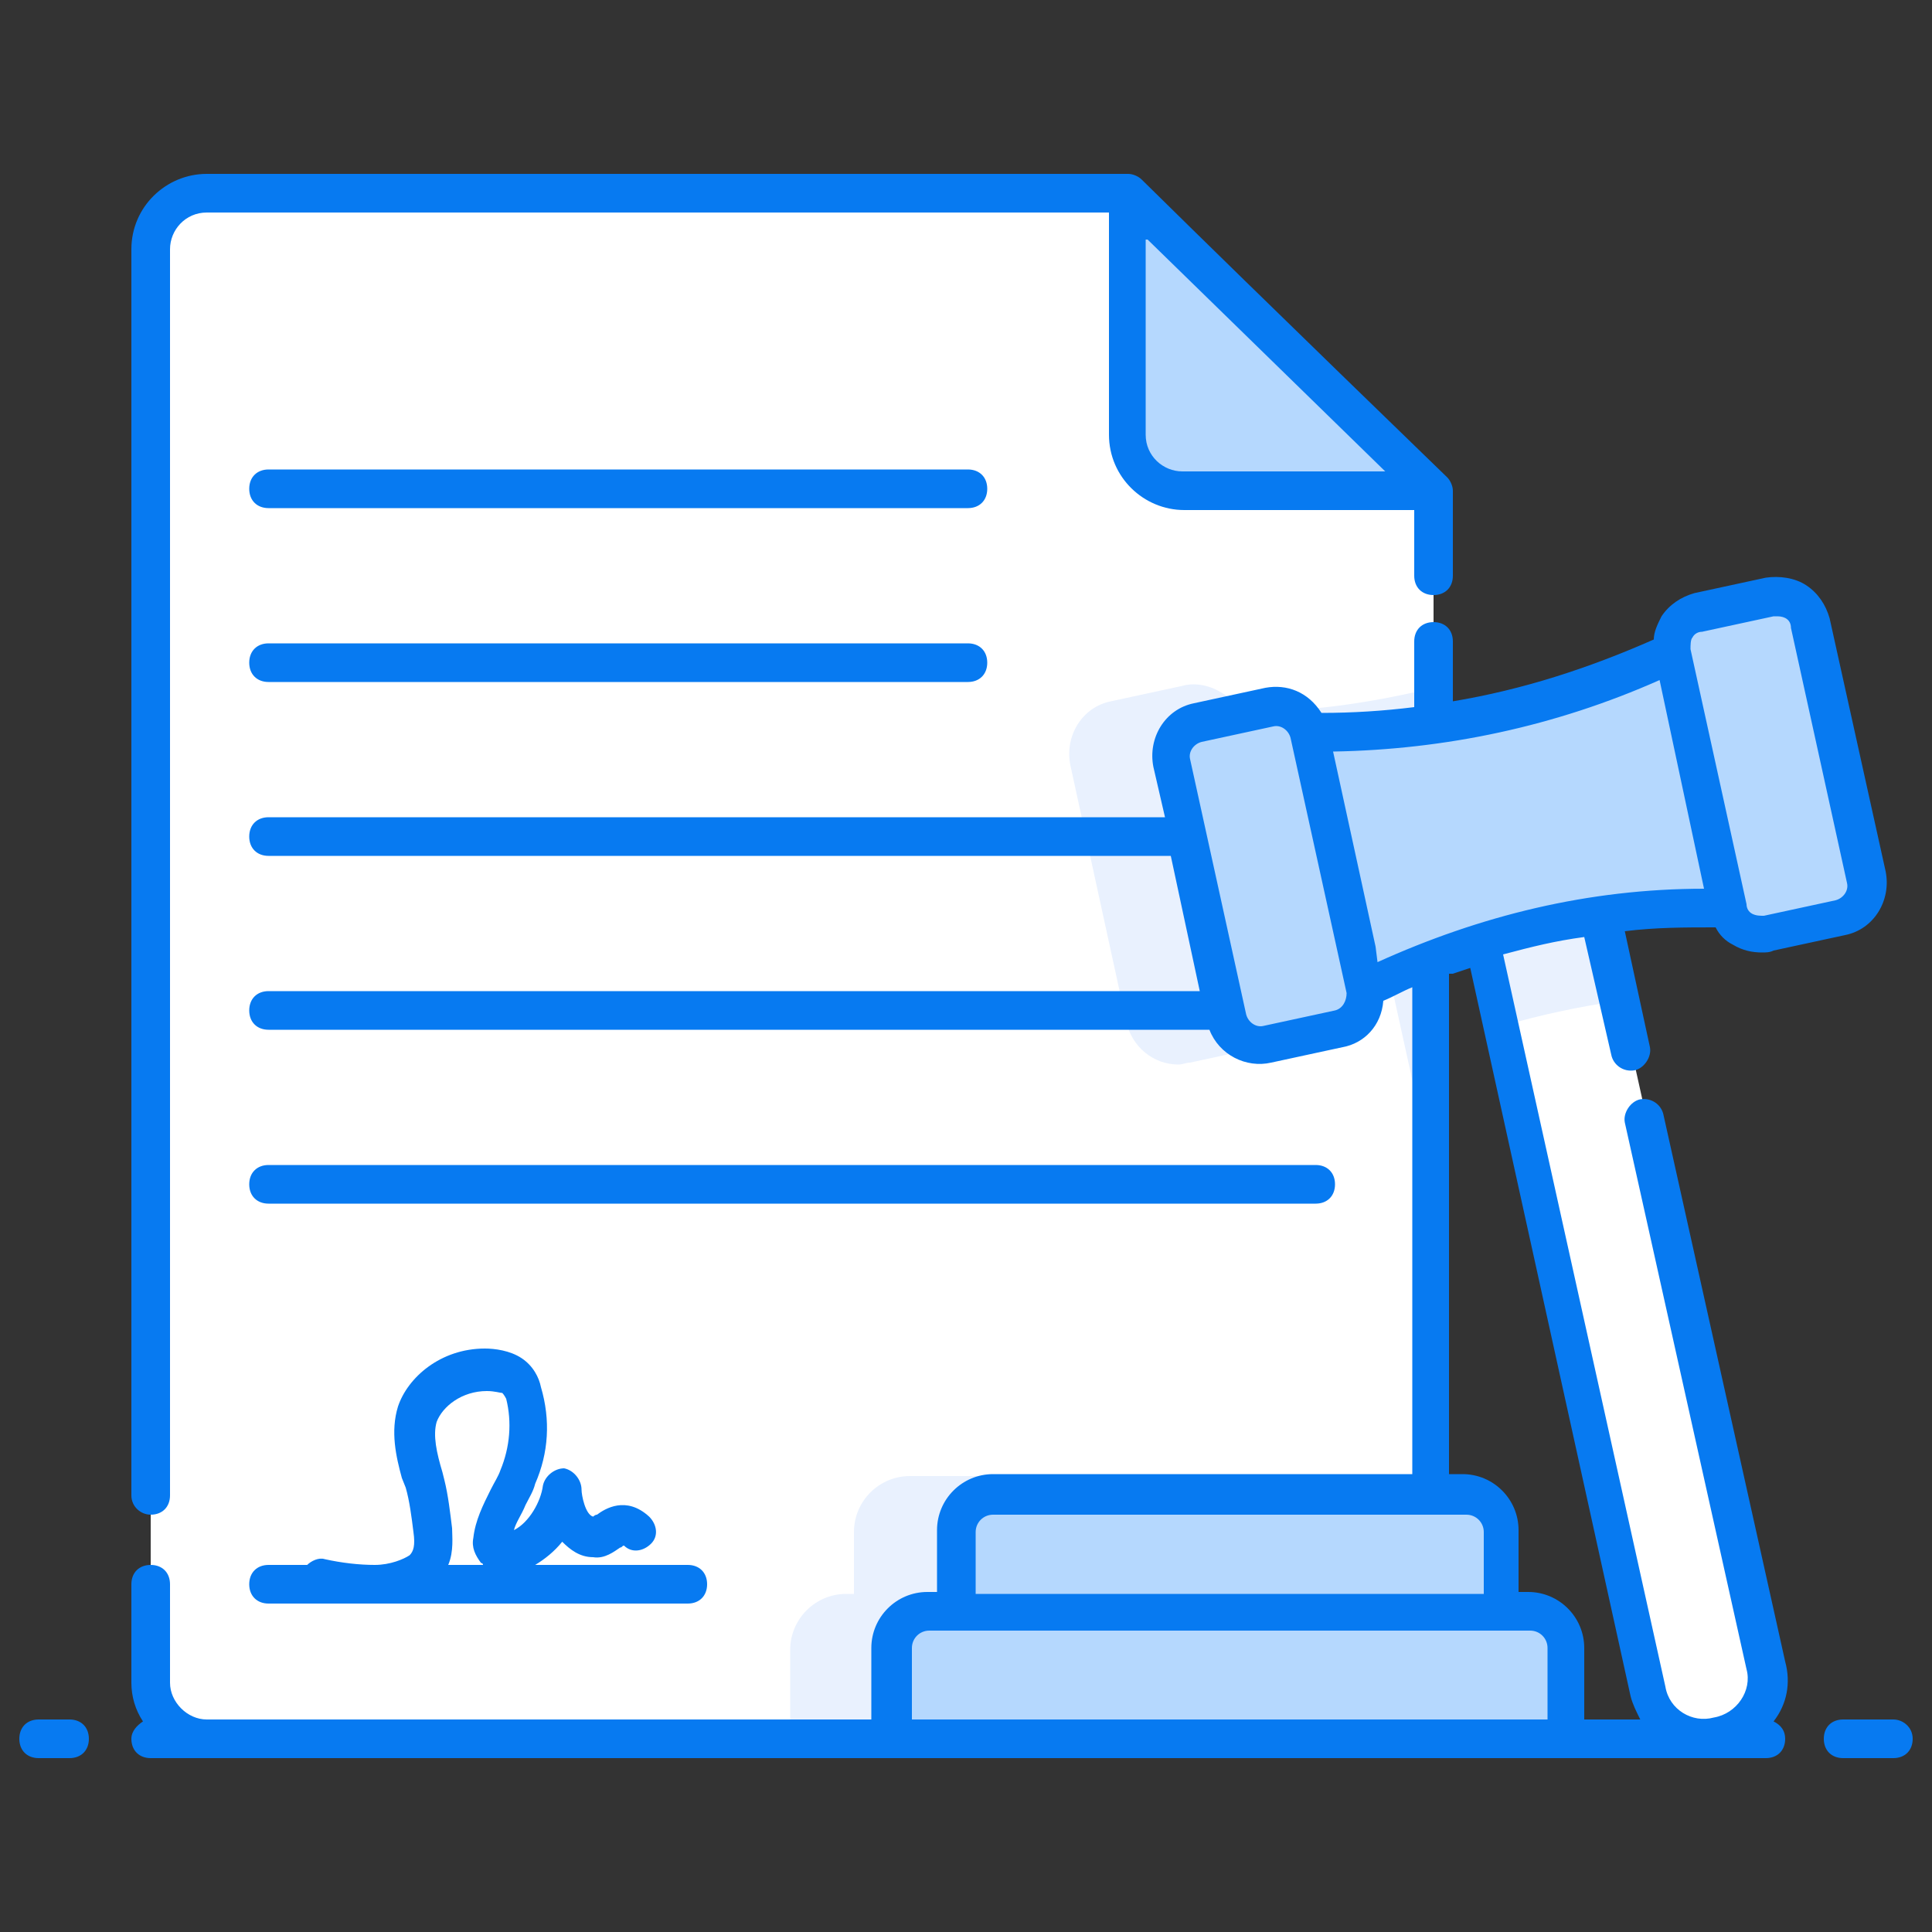
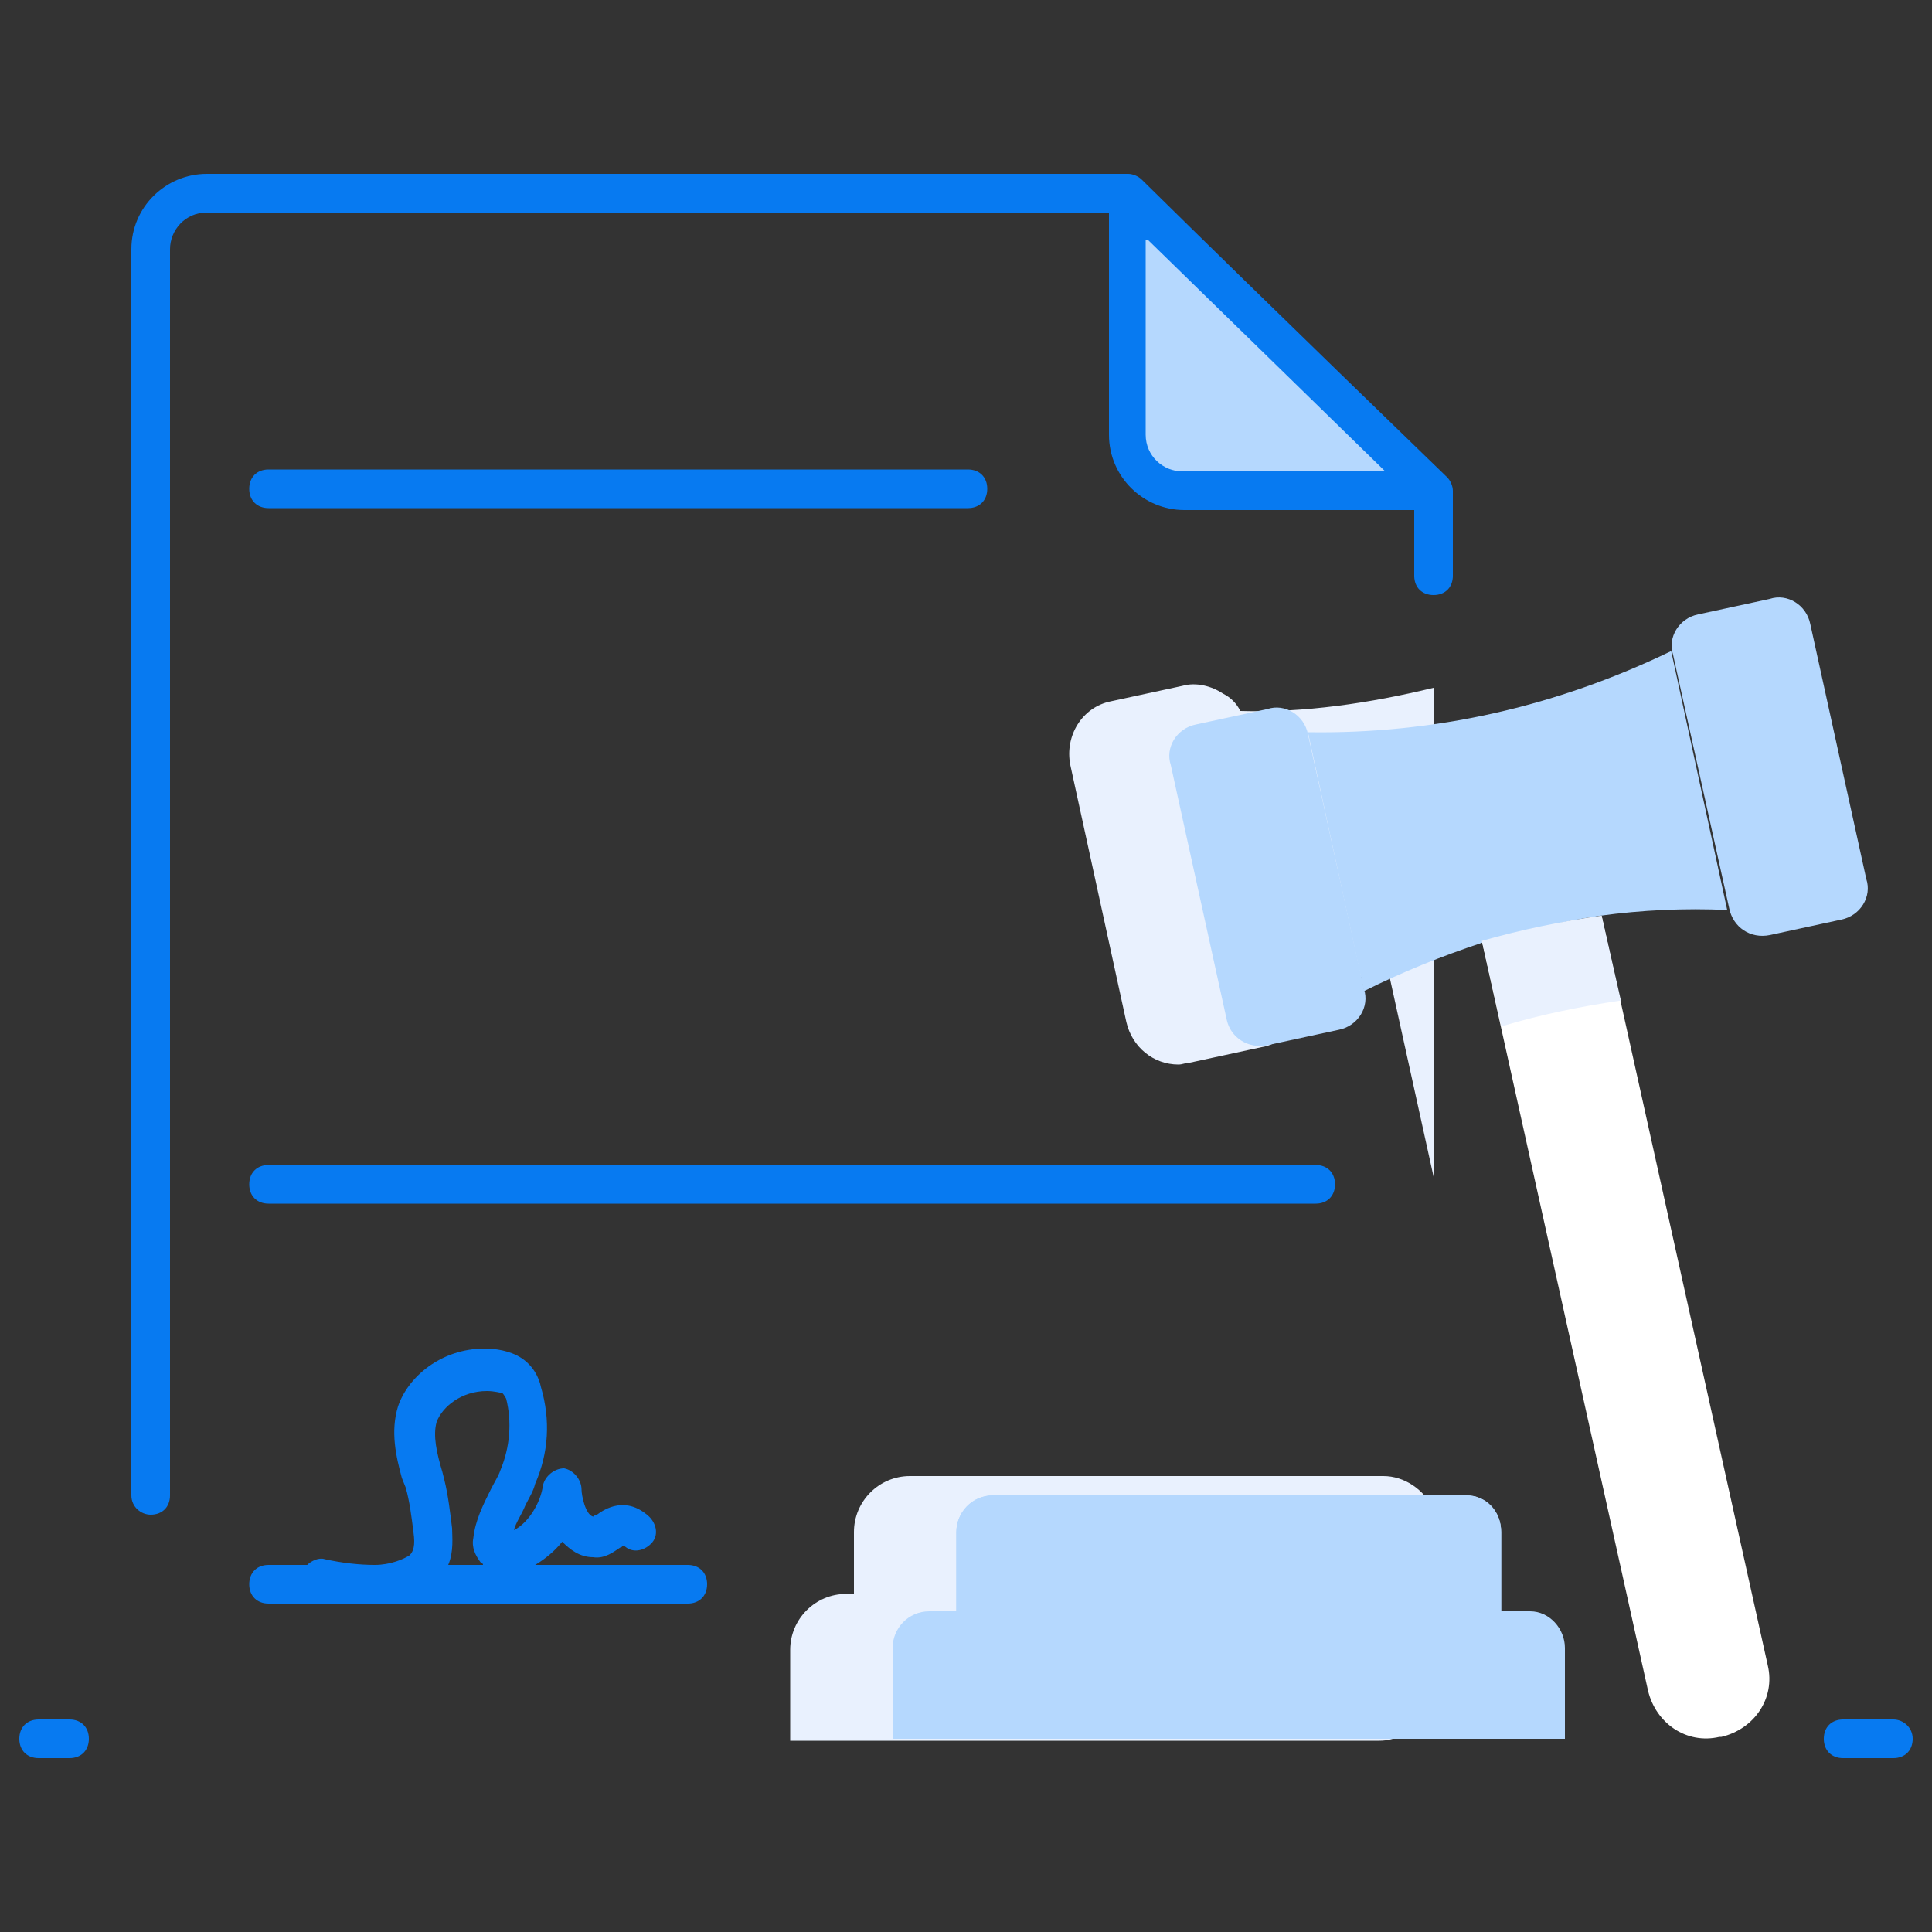
<svg xmlns="http://www.w3.org/2000/svg" id="Layer_1" enable-background="new 0 0 100 100" height="512" viewBox="0 0 100 100" width="512">
  <rect x="0" y="0" width="100" height="100" fill="#333333" stroke="none" />
  <g>
    <g>
      <g>
-         <path d="m74.2 25.3v61.8c0 1.1-.7 2.1-1.6 2.6-.4.2-.8.3-1.2.3h-60.7c-1.6 0-2.9-1.3-2.9-2.9v-74.2c0-1.6 1.3-2.9 2.9-2.9h47.7v12.5c0 1.6 1.3 2.9 2.9 2.9h12.9z" fill="#fff" />
-       </g>
+         </g>
      <g>
        <g>
          <g>
            <g>
              <path d="m74.2 78.1v9.1c0 1.1-.7 2.1-1.6 2.6-.4.2-.8.3-1.2.3h-30.5v-4.7c0-1.6 1.3-2.9 2.9-2.9h.4v-3.2c0-1.6 1.3-2.9 2.9-2.9h24.5c1.1 0 2.1.7 2.6 1.7z" fill="#e9f1fe" />
            </g>
          </g>
        </g>
      </g>
      <g>
        <g>
          <g>
            <path d="m74.2 35.6v25.3l-2.4-10.9c-1.4.5-2.9 1.1-4.4 1.8 0 .4-.2.8-.4 1.2-.4.6-1 1.1-1.7 1.2l-3.7.8c-.2 0-.4.1-.6.1-1.3 0-2.4-.9-2.7-2.2l-2.9-13.3c-.3-1.5.6-3 2.1-3.3l3.7-.8c.7-.2 1.5 0 2.1.4.4.2.7.5.9.9 3.3.1 6.7-.4 10-1.2z" fill="#e9f1fe" />
          </g>
        </g>
      </g>
      <g>
        <path d="m74.2 25.3h-13c-1.6 0-2.9-1.3-2.9-2.9v-12.4z" fill="#b5d8fe" />
      </g>
      <g>
        <g>
          <path d="m82.9 47.4 8.6 38.8c.4 1.7-.7 3.3-2.4 3.7h-.1c-1.7.4-3.3-.7-3.7-2.4l-8.6-38.8c2.1-.6 4.1-1 6.2-1.3z" fill="#fff" />
        </g>
        <g>
          <path d="m67.7 37.9 2.9 13.4c2-1 4-1.8 6.1-2.5 2-.6 4.1-1.1 6.1-1.4 2.2-.3 4.4-.4 6.6-.3l-2.9-13.4c-6 2.9-12.3 4.3-18.8 4.2z" fill="#b5d8fe" />
        </g>
        <g>
          <g>
            <g>
              <path d="m82.9 47.4 1 4.4h-.1c-2 .3-4 .7-6 1.3h-.1l-1-4.4c2.1-.6 4.1-1 6.2-1.3z" fill="#e9f1fe" />
            </g>
          </g>
        </g>
        <g>
          <path d="m65.6 54.1 3.7-.8c1-.2 1.6-1.2 1.3-2.1l-2.9-13.2c-.2-1-1.2-1.6-2.1-1.3l-3.7.8c-1 .2-1.6 1.2-1.3 2.1l2.9 13.2c.2.9 1.1 1.5 2.1 1.3z" fill="#b5d8fe" />
        </g>
        <g>
          <path d="m91.6 48.4 3.7-.8c1-.2 1.6-1.2 1.3-2.1l-2.9-13.2c-.2-1-1.2-1.6-2.1-1.3l-3.7.8c-1 .2-1.6 1.2-1.3 2.1l2.9 13.1c.2 1 1.1 1.6 2.1 1.4z" fill="#b5d8fe" />
        </g>
      </g>
      <g>
-         <path d="m81 85.3v4.7h-34.8v-4.7c0-1 .8-1.9 1.9-1.9h31.1c1 0 1.8.9 1.8 1.9z" fill="#b5d8fe" />
-       </g>
+         </g>
      <g>
        <path d="m77.7 79.3v4.2h-28.2v-4.2c0-1 .8-1.9 1.9-1.9h24.5c1 0 1.8.8 1.8 1.9z" fill="#b5d8fe" />
      </g>
      <g>
        <g>
          <path d="m81 85.3v4.7h-34.8v-4.7c0-1 .8-1.9 1.9-1.9h31.1c1 0 1.8.9 1.8 1.9z" fill="#b5d8fe" />
        </g>
        <g>
          <g>
            <path d="m77.7 79.3v4.2h-28.2v-4.2c0-1 .8-1.9 1.9-1.9h24.5c1 0 1.8.8 1.8 1.9z" fill="#b5d8fe" />
          </g>
          <g fill="#077af1">
            <path d="m3.6 89h-1.6c-.6 0-1 .4-1 1s.4 1 1 1h1.6c.6 0 1-.4 1-1s-.4-1-1-1z" />
            <path d="m98 89h-2.6c-.6 0-1 .4-1 1s.4 1 1 1h2.6c.6 0 1-.4 1-1s-.5-1-1-1z" />
            <path d="m7.8 78.4c.6 0 1-.4 1-1v-64.5c0-1 .8-1.9 1.9-1.9h46.7v11.5c0 2.2 1.8 3.9 3.9 3.9h11.9v3.4c0 .6.4 1 1 1s1-.4 1-1v-4.4c0-.2-.1-.5-.3-.7s-9-8.7-15.8-15.4c-.2-.2-.5-.3-.7-.3h-47.7c-2.1 0-3.9 1.7-3.9 3.9v64.5c0 .6.5 1 1 1zm51.6-66 12.3 12h-10.5c-1 0-1.9-.8-1.9-1.9v-10.1z" />
            <path d="m50.1 24.3h-36.2c-.6 0-1 .4-1 1s.4 1 1 1h36.2c.6 0 1-.4 1-1s-.4-1-1-1z" />
-             <path d="m50.1 33.3h-36.2c-.6 0-1 .4-1 1s.4 1 1 1h36.2c.6 0 1-.4 1-1s-.4-1-1-1z" />
            <path d="m69.1 61.3c0-.6-.4-1-1-1h-54.2c-.6 0-1 .4-1 1s.4 1 1 1h54.2c.6 0 1-.4 1-1z" />
            <path d="m19.4 81c-.8 0-1.7-.1-2.6-.3-.3-.1-.7.1-.9.3h-2c-.6 0-1 .4-1 1s.4 1 1 1h21.7c.6 0 1-.4 1-1s-.4-1-1-1h-7.9c.5-.3 1-.7 1.4-1.2.4.4.9.8 1.6.8.6.1 1.1-.3 1.4-.5.1 0 .1-.1.2-.1.4.4 1 .3 1.4-.1s.3-1-.1-1.4c-1.2-1.1-2.3-.4-2.7-.1-.1 0-.2.1-.2.1-.4-.1-.6-1.1-.6-1.4 0-.5-.4-1-.9-1.1-.5 0-1 .4-1.1.9-.1.8-.7 1.9-1.5 2.3.1-.4.4-.8.6-1.3.2-.4.4-.7.5-1.1.7-1.6.8-3.3.3-5-.1-.5-.4-1.1-1-1.5s-1.4-.5-1.9-.5c-2.3 0-4 1.5-4.5 3-.4 1.3-.1 2.6.2 3.7l.2.5c.2.7.3 1.5.4 2.3.1.7 0 1-.2 1.2-.3.2-1 .5-1.8.5zm3.2-7.4c.3-.8 1.3-1.6 2.6-1.6.4 0 .7.1.8.1 0 0 .1.1.2.3.3 1.2.2 2.5-.3 3.7-.1.3-.3.6-.5 1-.4.8-.8 1.6-.9 2.5-.1.5.1.9.4 1.3 0 0 .1 0 .1.1h-1.8c.3-.7.2-1.5.2-1.9-.1-.8-.2-1.7-.4-2.5l-.1-.4c-.3-1-.5-1.9-.3-2.6z" />
-             <path d="m92.4 86-6.3-28.3c-.1-.5-.6-.9-1.2-.8-.5.1-.9.7-.8 1.2l6.3 28.3c.3 1.1-.5 2.3-1.7 2.5-1.1.3-2.3-.4-2.5-1.6l-8.4-37.9c1.5-.4 2.7-.7 4.2-.9l1.4 6.1c.1.5.6.9 1.2.8.5-.1.9-.7.8-1.2l-1.3-6c1.6-.2 3.1-.2 4.7-.2.2.4.5.7.9.9.5.3 1 .4 1.5.4.2 0 .4 0 .6-.1l3.7-.8c1.5-.3 2.4-1.8 2.1-3.3l-2.9-13.1c-.2-.7-.6-1.3-1.2-1.7s-1.4-.5-2.1-.4l-3.7.8c-.7.2-1.3.6-1.7 1.2-.2.4-.4.8-.4 1.2-3.4 1.5-6.8 2.6-10.4 3.2v-3.1c0-.6-.4-1-1-1s-1 .4-1 1v3.4c-1.6.2-3.2.3-4.8.3-.7-1.1-1.8-1.5-2.9-1.3l-3.7.8c-1.5.3-2.4 1.8-2.1 3.3l.6 2.6h-46.4c-.6 0-1 .4-1 1s.4 1 1 1h46.7l1.5 7h-48.2c-.6 0-1 .4-1 1s.4 1 1 1h48.7c.5 1.3 1.9 2 3.2 1.7l3.7-.8c1.1-.2 2-1.1 2.1-2.4.5-.2 1-.5 1.5-.7v25.2h-21.7c-1.6 0-2.9 1.3-2.9 2.9v3.2h-.5c-1.6 0-2.9 1.3-2.9 2.9v3.7h-34.4c-1 0-1.9-.9-1.9-1.9v-5.1c0-.6-.4-1-1-1s-1 .4-1 1v5.1c0 .7.2 1.4.6 2-.3.2-.6.5-.6.9 0 .6.4 1 1 1h83.6c.6 0 1-.4 1-1 0-.4-.2-.7-.6-.9.7-.9.9-2 .6-3.1zm-21.1-36.2-.1-.8-2.2-10.1c5.8-.1 11.5-1.3 16.9-3.7l2.3 10.8c-6 0-11.6 1.4-16.9 3.8zm16.3-16.8c.1-.2.3-.3.5-.3l3.7-.8h.2c.4 0 .7.2.7.6l2.9 13.2c.1.4-.2.8-.6.9l-3.7.8c-.2 0-.4 0-.6-.1s-.3-.3-.3-.5l-2.9-13.2c0-.2 0-.5.1-.6zm-18.5 19.3-3.7.8c-.4.1-.8-.2-.9-.6l-2.9-13.2c-.1-.4.2-.8.6-.9l3.7-.8c.4-.1.8.2.9.6l2.9 13.2c0 .4-.2.8-.6.9zm6.1-1.9c.3-.1.6-.2.9-.3l8.3 37.7c.1.4.3.8.5 1.2h-2.9v-3.7c0-1.6-1.3-2.9-2.9-2.9h-.5v-3.2c0-1.6-1.3-2.9-2.9-2.9h-.7v-25.9zm-24.7 28.9c0-.5.4-.9.9-.9h24.5c.5 0 .9.4.9.9v3.2h-26.3zm-3.3 6c0-.5.4-.9.9-.9h31.1c.5 0 .9.4.9.9v3.7h-32.9z" />
          </g>
        </g>
      </g>
    </g>
  </g>
</svg>